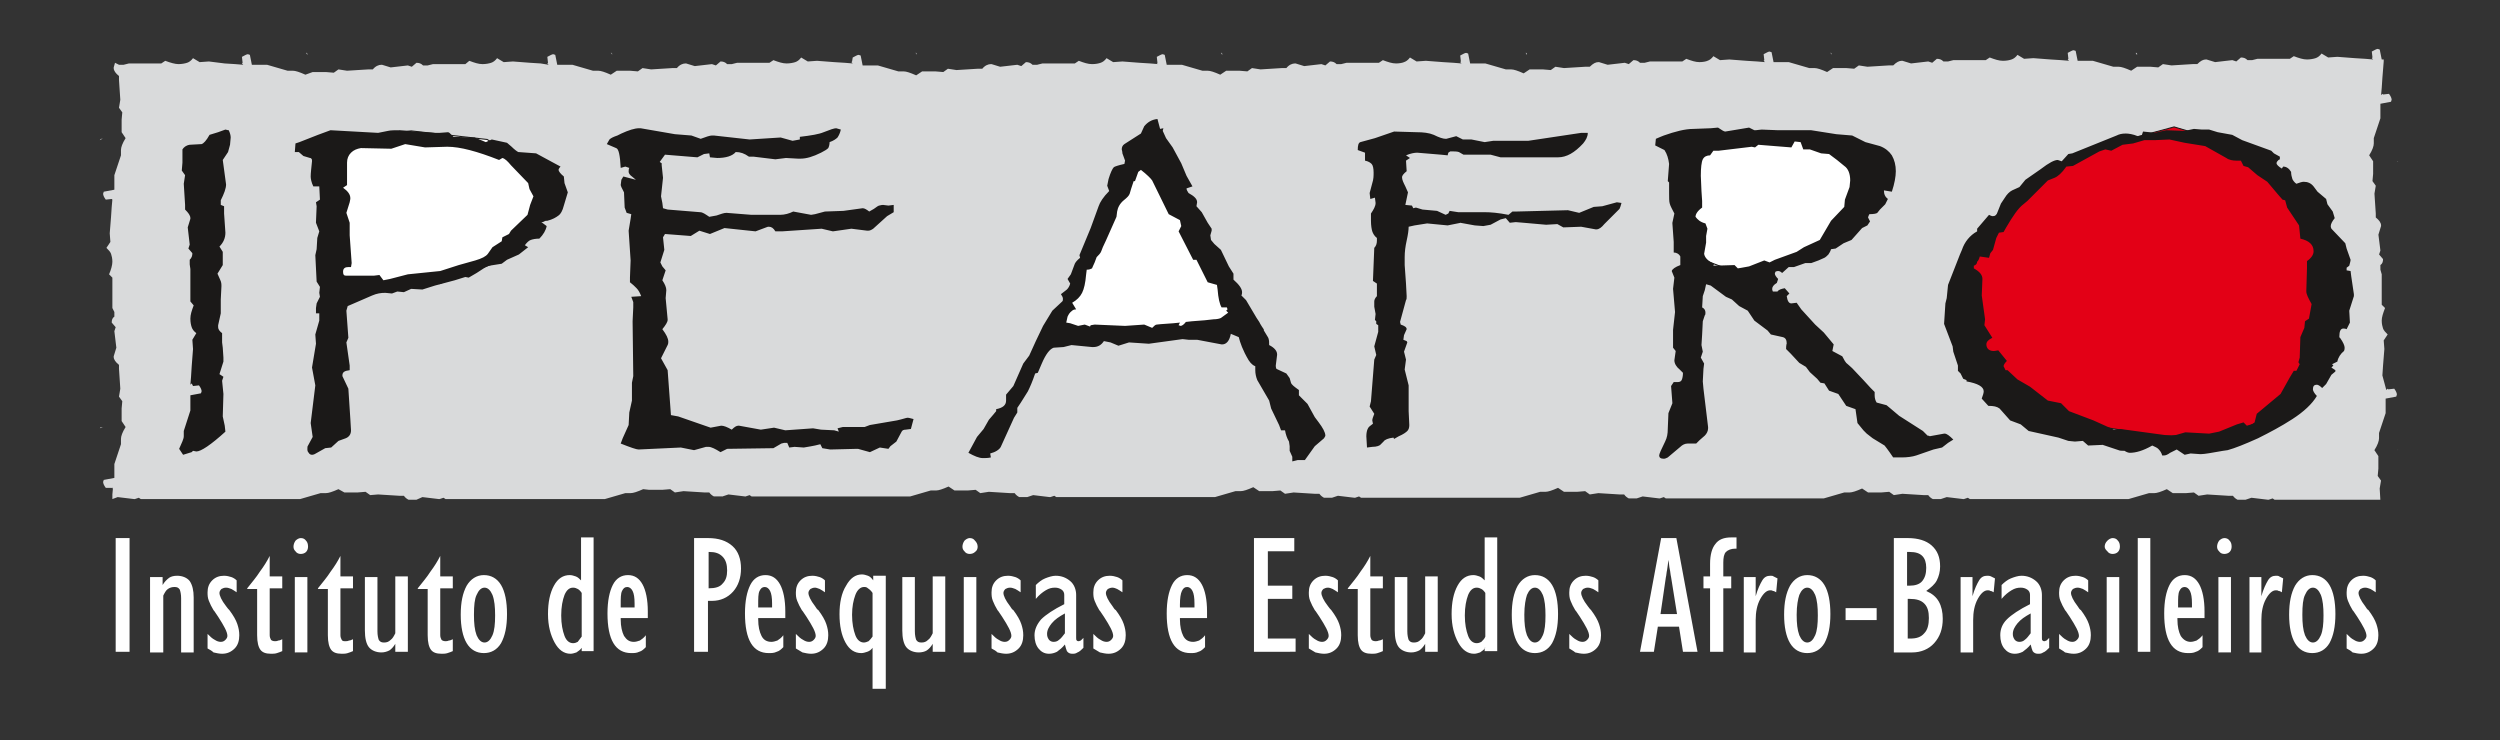
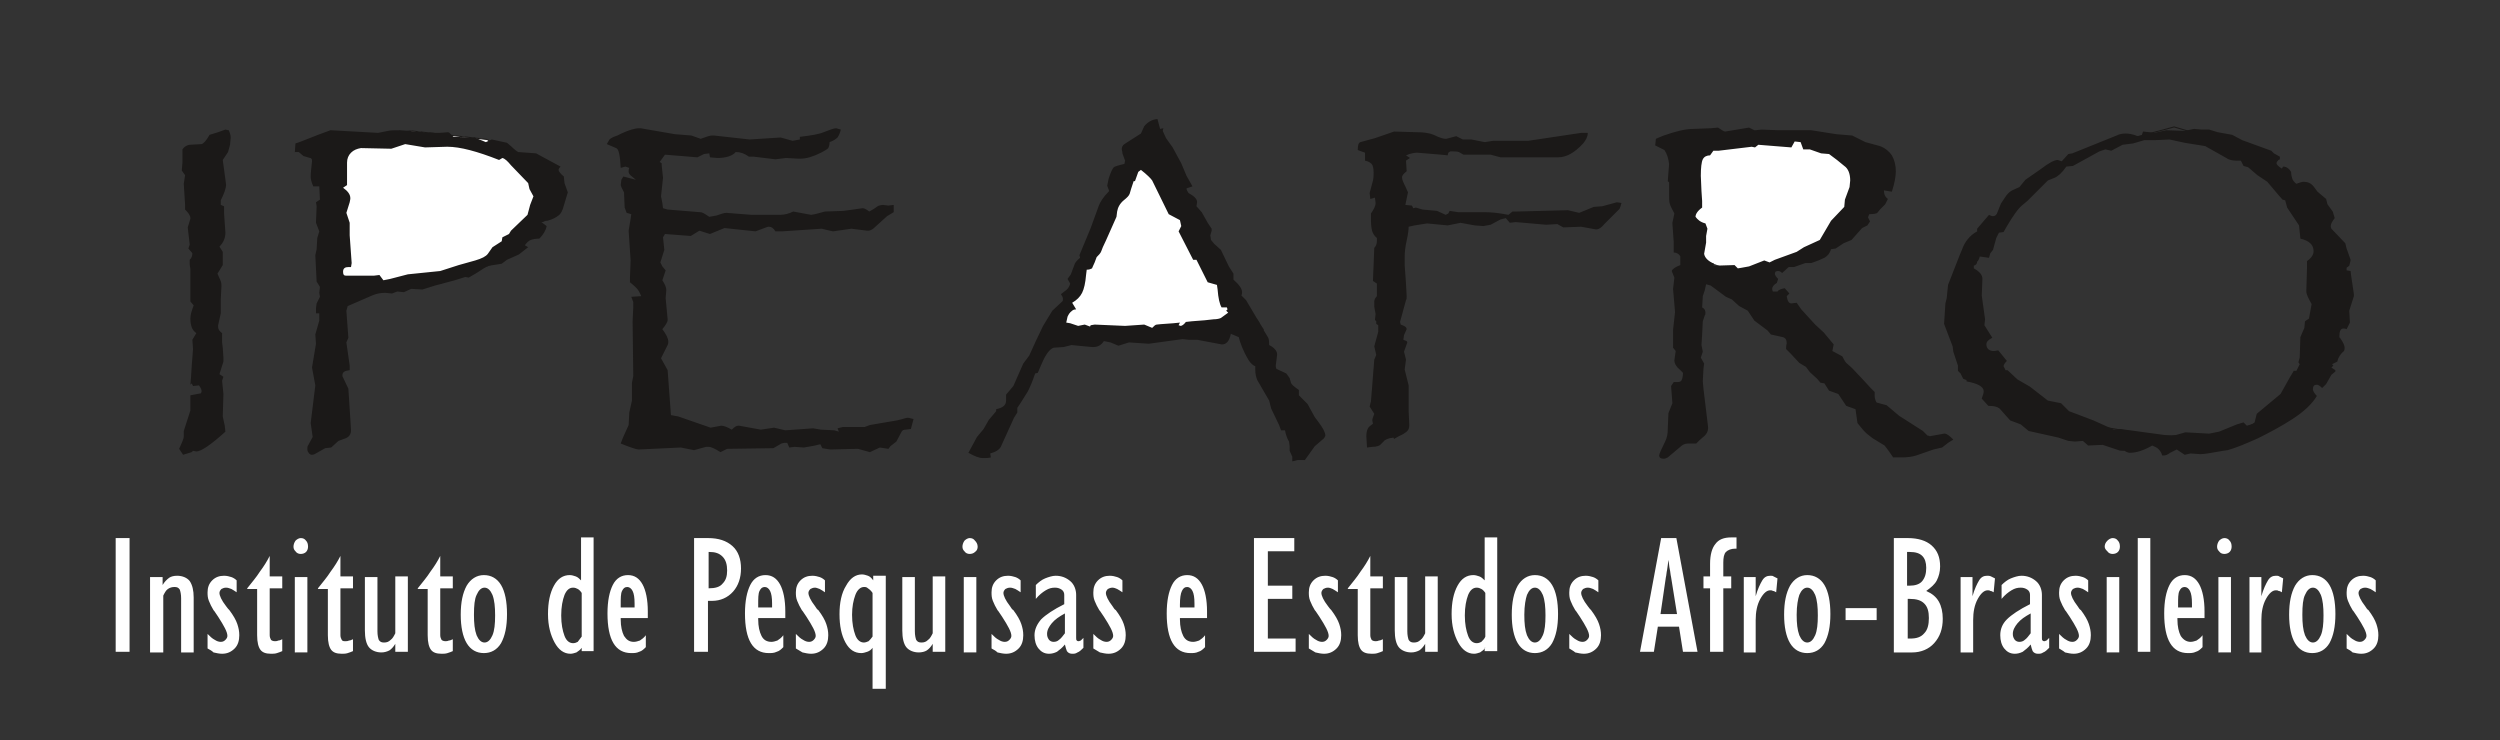
<svg xmlns="http://www.w3.org/2000/svg" id="Camada_1" x="0px" y="0px" viewBox="0 0 378.2 112" style="enable-background:new 0 0 378.2 112;" xml:space="preserve">
  <rect x="0" y="0" width="378.2" height="112" fill="#333333" stroke="none" />
  <style type="text/css">
	.st0{fill-rule:evenodd;clip-rule:evenodd;fill:#D9DADB;}
	.st1{fill-rule:evenodd;clip-rule:evenodd;fill:#FFFFFF;}
	.st2{fill:none;stroke:#1B1918;stroke-width:0.162;}
	.st3{fill-rule:evenodd;clip-rule:evenodd;fill:#E30016;}
	.st4{fill-rule:evenodd;clip-rule:evenodd;fill:#1B1918;}
</style>
  <g>
-     <path class="st0" d="M46.3,8h0.1c0,0.1,0.1,0.1,0.1,0.1l0,0.2C46.4,8.2,46.4,8.1,46.3,8L46.3,8z M47.3,10.9h2l1.2,0.1l0.7-0.5   l1.3,0.2l3.2-0.2l0.7,0c0.4-0.5,0.9-0.7,1.3-0.7h0.1l1.3,0.4l2.6-0.3l0.6,0.2L63,9.5c0.4,0,0.7,0.1,1,0.4l0.7,0l0.8-0.2   c0.1,0,0.2,0,0.4,0l3.5,0h1L71,9.2c0.8,0.3,1.4,0.5,2,0.5c0.5,0,1-0.1,1.3-0.2c0.3-0.1,0.6-0.3,0.9-0.7l1,0.6l1.4-0.1l2.6,0.2   l1.6,0.1L83,9.8l-0.2-0.2l0.1-0.1l-0.1-0.9c0.4-0.2,0.7-0.4,0.9-0.4l0.3,0.1l0.3,1.5h2.3l3.1,0.9l0.8,0c0.4,0,1,0.2,1.9,0.6   l0.9-0.6h2l1.2,0.1l0.7-0.5l1.3,0.2l3.2-0.2l0.7,0c0.4-0.5,0.9-0.7,1.3-0.7h0.1l1.3,0.4l2.6-0.3l0.6,0.2l0.7-0.6   c0.4,0,0.7,0.1,1,0.4l0.7,0l0.8-0.2c0.1,0,0.2,0,0.4,0l3.5,0h1l0.6-0.4c0.8,0.3,1.4,0.5,2,0.5c0.5,0,1-0.1,1.3-0.2   c0.3-0.1,0.6-0.3,0.9-0.7l1,0.6l1.4-0.1l2.6,0.2l1.6,0.1l1.2,0.1l-0.2-0.2l0.1-0.1L129,8.7c0.4-0.2,0.7-0.4,0.9-0.4l0.3,0.1   l0.3,1.5h2.3l3.1,0.9l0.8,0c0.4,0,1,0.2,1.9,0.6l0.9-0.6h2l1.2,0.1l0.7-0.5l1.3,0.2l3.2-0.2l0.7,0c0.4-0.5,0.9-0.7,1.3-0.7h0.1   l1.3,0.4l2.6-0.3l0.6,0.2l0.7-0.6c0.4,0,0.7,0.1,1,0.4l0.7,0l0.8-0.2c0.1,0,0.2,0,0.4,0l3.5,0h1l0.6-0.4c0.8,0.3,1.4,0.5,2,0.5   c0.6,0,1-0.1,1.3-0.2c0.3-0.1,0.6-0.3,0.9-0.7l1,0.6l1.4-0.1l2.6,0.2l1.6,0.1l1.2,0.1L175,9.6l0.1-0.1l-0.1-0.9   c0.4-0.2,0.7-0.4,0.9-0.4l0.3,0.1l0.3,1.5h2.3l3.1,0.9l0.8,0c0.4,0,1,0.2,1.9,0.6l0.9-0.6h2l1.2,0.1l0.7-0.5l1.3,0.2l3.2-0.2l0.7,0   c0.4-0.5,0.9-0.7,1.3-0.7h0.1l1.3,0.4l2.6-0.3l0.6,0.2l0.7-0.6c0.4,0,0.7,0.1,1,0.4l0.7,0l0.8-0.2c0.1,0,0.2,0,0.4,0l3.5,0h1   l0.6-0.4c0.8,0.3,1.4,0.5,2,0.5c0.5,0,1-0.1,1.2-0.2c0.3-0.1,0.6-0.3,0.9-0.7l1,0.6l1.4-0.1l2.6,0.2l1.6,0.1l1.2,0.1l-0.2-0.2   l0.1-0.1l-0.1-0.9c0.4-0.2,0.7-0.4,0.9-0.4l0.3,0.1l0.3,1.5h2.3l3.1,0.9l0.8,0c0.4,0,1,0.2,1.9,0.6l0.9-0.6h2l1.2,0.1l0.7-0.5   l1.3,0.2l3.2-0.2l0.7,0c0.5-0.5,0.9-0.7,1.3-0.7h0.1l1.3,0.4l2.6-0.3l0.6,0.2l0.7-0.6c0.4,0,0.7,0.1,1,0.4l0.7,0l0.8-0.2   c0.1,0,0.2,0,0.4,0l3.5,0h1l0.6-0.4c0.8,0.3,1.4,0.5,2,0.5c0.5,0,1-0.1,1.2-0.2c0.3-0.1,0.6-0.3,0.9-0.7l1,0.6l1.4-0.1l2.6,0.2   l1.6,0.1l1.2,0.1l-0.2-0.2l0.1-0.1l-0.1-0.9c0.4-0.2,0.7-0.4,0.9-0.4l0.3,0.1l0.3,1.5h2.3l3.1,0.9l0.8,0c0.4,0,1,0.2,1.9,0.6   l0.9-0.6h2l1.2,0.1l0.7-0.5l1.3,0.2l3.2-0.2l0.7,0c0.5-0.5,0.9-0.7,1.3-0.7h0.1l1.3,0.4l2.6-0.3l0.6,0.2l0.7-0.6   c0.4,0,0.7,0.1,1,0.4l0.7,0l0.8-0.2c0.1,0,0.2,0,0.4,0l3.5,0h1l0.6-0.4c0.8,0.3,1.4,0.5,2,0.5s1-0.1,1.3-0.2   c0.3-0.1,0.6-0.3,0.9-0.7l1,0.6l1.4-0.1l2.6,0.2l1.6,0.1l1.2,0.1l-0.2-0.2l0.1-0.1l-0.1-0.9c0.4-0.2,0.7-0.4,0.9-0.4l0.3,0.1   l0.3,1.5h2.3l3.1,0.9l0.8,0c0.4,0,1,0.2,1.9,0.6l0.9-0.6h2l1.2,0.1l0.7-0.5l1.3,0.2l3.2-0.2l0.7,0c0.5-0.5,0.9-0.7,1.3-0.7h0.1   l1.3,0.4l2.6-0.3l0.6,0.2l0.7-0.6c0.4,0,0.7,0.1,1,0.4l0.7,0l0.8-0.2c0.1,0,0.2,0,0.4,0l3.5,0h1l0.6-0.4c0.8,0.3,1.4,0.5,2,0.5   c0.5,0,1-0.1,1.3-0.2c0.3-0.1,0.6-0.3,0.9-0.7l1,0.6l1.4-0.1l2.6,0.2l1.6,0.1l1.2,0.1l-0.2-0.2l0.1-0.1l-0.1-0.9   c0.4-0.2,0.7-0.4,0.9-0.4l0.3,0.1l0.3,1.5h0.3l0,0.3l-0.2,2.5l-0.1,1.5l-0.1,1.1l0.2-0.2l0.1,0.1l0.9-0.1c0.3,0.4,0.4,0.7,0.4,0.9   l-0.1,0.3l-1.6,0.3v2.2l-1,3l0,0.8c0,0.4-0.2,1-0.7,1.8l0.6,0.9v1.9l-0.1,1.1l0.5,0.7l-0.2,1.2l0.2,3l0,0.6   c0.5,0.4,0.8,0.8,0.8,1.2v0.1l-0.4,1.3l0.3,2.4l-0.2,0.6l0.6,0.7c0,0.4-0.1,0.7-0.4,0.9l0,0.7l0.2,0.7c0,0.1,0,0.2,0,0.4l0,3.3v0.9   l0.5,0.5c-0.3,0.8-0.5,1.4-0.5,1.9c0,0.5,0.1,0.9,0.2,1.2c0.1,0.3,0.4,0.6,0.7,0.9l-0.6,0.9l0.1,1.3l-0.2,2.5l-0.1,1.5L361,59   l0.2-0.2l0.1,0.1l0.9-0.1c0.3,0.4,0.4,0.7,0.4,0.9l-0.1,0.3l-1.6,0.3v2.2l-1,3l0,0.8c0,0.4-0.2,1-0.7,1.8l0.6,0.9v1.9l-0.1,1.1   l0.5,0.7l-0.2,1.2l0.1,1.7h-14l-0.6,0l0,0h-1.4l-0.3-0.2l-0.6,0.2h-0.1l-2.5-0.3l-0.9,0.3h-1.2c-0.2-0.1-0.5-0.3-0.7-0.6l-0.7,0   l-3.2-0.2l-1.3,0.2l-0.7-0.5l-1.2,0.1h-2l-0.9-0.6c-0.9,0.4-1.5,0.6-1.9,0.6l-0.8,0l-3.1,0.9h-2.3l0,0h-19.7l-0.6,0l0,0H298   l-0.3-0.2l-0.6,0.2h-0.1l-2.5-0.3l-0.9,0.3h-1.2c-0.2-0.1-0.5-0.3-0.7-0.6l-0.7,0l-3.2-0.2l-1.3,0.2l-0.7-0.5l-1.2,0.1h-2l-0.9-0.6   c-0.9,0.4-1.5,0.6-1.9,0.6l-0.8,0l-3.1,0.9h-2.3l0,0H254l-0.6,0l0,0h-1.4l-0.3-0.2l-0.6,0.2h-0.1l-2.5-0.3l-0.9,0.3h-1.2   c-0.2-0.1-0.5-0.3-0.7-0.6l-0.7,0l-3.2-0.2l-1.3,0.2l-0.7-0.5l-1.2,0.1h-2l-0.9-0.6c-0.9,0.4-1.5,0.6-1.9,0.6l-0.8,0l-3.1,0.9h-2.3   l0,0h-19.7l-0.6,0l0,0h-1.4l-0.3-0.2l-0.6,0.2h-0.1l-2.5-0.3l-0.9,0.3h-1.2c-0.2-0.1-0.5-0.3-0.7-0.6l-0.7,0l-3.2-0.2l-1.3,0.2   l-0.7-0.5l-1.2,0.1h-2l-0.9-0.6c-0.9,0.4-1.5,0.6-1.9,0.6l-0.8,0l-3.1,0.9h-2.3l0,0h-19.7l-0.6,0l0,0h-1.4l-0.3-0.2l-0.6,0.2h-0.1   l-2.5-0.3l-0.9,0.3h-1.2c-0.2-0.1-0.5-0.3-0.7-0.6l-0.7,0l-3.2-0.2l-1.3,0.2l-0.7-0.5l-1.2,0.1h-2l-0.9-0.6   c-0.9,0.4-1.5,0.6-1.9,0.6l-0.8,0l-3.1,0.9h-2.3l0,0h-19.7l-0.6,0l0,0h-1.4l-0.3-0.2l-0.6,0.2h-0.1l-2.5-0.3l-0.9,0.3H108   c-0.2-0.1-0.5-0.3-0.7-0.6l-0.7,0l-3.2-0.2l-1.3,0.2l-0.7-0.5l-1.2,0.1h-2L97.3,74c-0.9,0.4-1.5,0.6-1.9,0.6l-0.8,0l-3.1,0.9h-2.3   l0,0H69.4l-0.6,0l0,0h-1.4l-0.3-0.2l-0.6,0.2h-0.1l-2.5-0.3L63,75.6h-1.2c-0.2-0.1-0.5-0.3-0.7-0.6l-0.7,0l-3.2-0.2L56,74.9   l-0.7-0.5l-1.2,0.1h-2L51.2,74c-0.9,0.4-1.5,0.6-1.9,0.6l-0.8,0l-3.1,0.9H43l0,0H23.3l-0.6,0l0,0h-1.4l-0.3-0.2l-0.6,0.2h-0.1   l-2.5-0.3L17,75.5l0-0.7l0.1-1.1L17,73.9l-0.1-0.1L16,73.8c-0.3-0.4-0.4-0.7-0.4-0.9l0.1-0.3l1.6-0.3v-2.1l1-3l0-0.8   c0-0.4,0.2-1,0.7-1.8l-0.6-0.9v-1.9l0.1-1.1l-0.5-0.7l0.2-1.2l-0.2-3l0-0.6c-0.5-0.4-0.8-0.8-0.8-1.2v-0.1l0.4-1.3l-0.3-2.5   l0.2-0.6l-0.6-0.7c0-0.4,0.1-0.7,0.4-0.9l0-0.7L17,46.6c0-0.1,0-0.2,0-0.4l0-3.3V42l-0.5-0.5c0.3-0.7,0.5-1.4,0.5-1.9   c0-0.5-0.1-0.9-0.2-1.2c-0.1-0.3-0.4-0.6-0.7-0.9l0.6-0.9l-0.1-1.3l0.2-2.5l0.1-1.5l0.1-1.1L17,30.2l-0.1-0.1L16,30.2   c-0.3-0.4-0.4-0.7-0.4-0.9l0.1-0.3l1.6-0.3v-2.2l1-3l0-0.8c0-0.4,0.2-1,0.7-1.8l-0.6-0.9v-1.9l0.1-1.1l-0.5-0.7l0.2-1.2l-0.2-3   l0-0.6c-0.5-0.4-0.8-0.8-0.8-1.2v-0.1l0.2-0.7c0.2,0.1,0.4,0.2,0.6,0.3l0.7,0l0.8-0.2c0.1,0,0.2,0,0.4,0l3.5,0h1l0.6-0.4   c0.8,0.3,1.5,0.5,2,0.5c0.5,0,1-0.1,1.3-0.2c0.3-0.1,0.6-0.3,0.9-0.7l1,0.6l1.4-0.1L34,9.6l1.6,0.1l1.2,0.1l-0.2-0.2l0.1-0.1   l-0.1-0.9c0.4-0.2,0.7-0.4,0.9-0.4l0.3,0.1l0.3,1.5h2.3l3.1,0.9l0.8,0c0.4,0,1,0.2,1.9,0.6L47.3,10.9z M362.8,24.4L362.8,24.4   l-0.2,0.1C362.7,24.4,362.7,24.4,362.8,24.4L362.8,24.4z M362.8,68L362.8,68l-0.2,0.1C362.7,68.1,362.7,68,362.8,68L362.8,68z    M15.1,64.8L15.1,64.8c0.1-0.2,0.2-0.2,0.3-0.2l0.2,0C15.4,64.6,15.3,64.7,15.1,64.8L15.1,64.8z M15.1,21.2L15.1,21.2   c0.1-0.2,0.2-0.2,0.3-0.2l0.2,0C15.4,21,15.3,21.1,15.1,21.2L15.1,21.2z M92.4,8h0.1c0,0.1,0.1,0.1,0.1,0.1l0,0.2   C92.6,8.2,92.5,8.1,92.4,8L92.4,8z M138.5,8h0.1c0,0.1,0.1,0.1,0.1,0.1l0,0.2C138.7,8.2,138.6,8.1,138.5,8L138.5,8z M184.7,8h0.1   c0,0.1,0.1,0.1,0.1,0.1l0,0.2C184.8,8.2,184.8,8.1,184.7,8L184.7,8z M230.8,8h0.1c0,0.1,0.1,0.1,0.1,0.1l0,0.2   C230.9,8.2,230.9,8.1,230.8,8L230.8,8z M276.9,8h0.1c0,0.1,0.1,0.1,0.1,0.1l0,0.2C277.1,8.2,277,8.1,276.9,8L276.9,8z M323.1,8h0.1   c0,0.1,0.1,0.1,0.1,0.1l0,0.2C323.2,8.2,323.1,8.1,323.1,8L323.1,8z M323.1,8" />
    <path class="st1" d="M50.7,42.5l-0.4-21l11.9-1.7l11.5,1.3l9.4,6L81,33.5l-4.3,5.6l-10.2,3.8L50.7,42.5z M50.7,42.5" />
    <path class="st2" d="M50.7,42.5l-0.4-21l11.9-1.7l11.5,1.3l9.4,6L81,33.5l-4.3,5.6l-10.2,3.8L50.7,42.5z M50.7,42.5" />
    <path class="st1" d="M159.1,50.2l13.2-27.8l17.1,26.9L159.1,50.2z M159.1,50.2" />
-     <path class="st2" d="M159.1,50.2l13.2-27.8l17.1,26.9L159.1,50.2z M159.1,50.2" />
    <path class="st1" d="M253.7,22.4l2.1,16.2l9,3.4l9.4-3.4l9.4-8.6l-2.1-8.1l-7.7-1.3H261C261,20.7,252.9,23.3,253.7,22.4L253.7,22.4   z M253.7,22.4" />
-     <path class="st2" d="M253.7,22.4l2.1,16.2l9,3.4l9.4-3.4l9.4-8.6l-2.1-8.1l-7.7-1.3H261C261,20.7,252.9,23.3,253.7,22.4L253.7,22.4   z M253.7,22.4" />
-     <path class="st3" d="M295.3,45.8l2.2-8.4l6.4-6.8l10.8-7.6l14.2-3.8l8,2.4l11,7.6l5.2,8.8l-1.8,9.2l-5,12.4l-3.2,3.6   c0,0-5.6,2.6-6.6,2.6c-1,0-10,0.2-10,0.2l-12-2l-12-5.4l-5.6-13C296.9,45.6,295.3,46.2,295.3,45.8L295.3,45.8z M295.3,45.8" />
    <path class="st2" d="M295.3,45.8l2.2-8.4l6.4-6.8l10.8-7.6l14.2-3.8l8,2.4l11,7.6l5.2,8.8l-1.8,9.2l-5,12.4l-3.2,3.6   c0,0-5.6,2.6-6.6,2.6c-1,0-10,0.2-10,0.2l-12-2l-12-5.4l-5.6-13C296.9,45.6,295.3,46.2,295.3,45.8L295.3,45.8z M295.3,45.8" />
    <path class="st4" d="M27.7,68.8l-0.6-0.9c0.4-0.9,0.7-1.5,0.7-1.9l0-0.8l1-3.1v-2.3l1.6-0.3l0.1-0.3c0-0.2-0.1-0.5-0.4-0.9   l-0.9,0.1L29,58l-0.2,0.2l0.1-1.2l0.1-1.6l0.2-2.6l-0.1-1.4l0.6-1c-0.4-0.3-0.6-0.6-0.7-0.9c-0.1-0.3-0.2-0.7-0.2-1.3   c0-0.6,0.2-1.2,0.5-2l-0.5-0.6v-1l0-3.5c0-0.2,0-0.4,0-0.4L28.7,40l0-0.7c0.3-0.3,0.4-0.6,0.4-1l-0.6-0.7l0.2-0.6l-0.3-2.6l0.4-1.3   v-0.1c0-0.4-0.3-0.8-0.8-1.3l0-0.7l-0.2-3.2l0.2-1.3l-0.5-0.7l0.1-1.2v-2c0.2-0.3,0.5-0.6,1.1-0.7l1.8-0.1c0.3-0.1,0.7-0.5,1.2-1.4   l1.3-0.4l1.1-0.4c0.1,0,0.3,0.1,0.5,0.1c0.2,0.4,0.3,0.8,0.3,1.1l-0.1,1.1L34.5,23l-0.8,1.2l0.5,3.7c0,0.6-0.3,1.4-0.8,2.4V31   l0.5,0.2l0,1.1l0.2,2.9c0,0.8-0.3,1.5-0.9,2.1l0.5,0.8l0,1.1v0.9l-0.8,1.3l0.4,0.9c0.2,0.4,0.2,0.7,0.2,1l-0.1,2v2.1L33,49.2   c0,0,0,0.1,0,0.3c0,0.3,0.2,0.6,0.6,0.9l0,1.4l0.1,0.8l0.1,1.5v0.6l-0.6,1.9l0.6,0.4l-0.2,0.6l0.2,2l-0.1,3.4l0.3,1.4l0.1,0.9   c-2.2,2-3.7,3-4.4,3l-0.5-0.1L29,68.4L27.7,68.8z M52.5,28l-0.6,0.4c0.7,0.5,1.1,1,1.1,1.6c0,0,0,0.2-0.1,0.6l-0.5,1.6l0.5,1.5v1.9   l0.3,4.2l-0.1,0.6h-0.4c-0.5,0-0.8,0.2-0.8,0.7c0,0.4,0.1,0.6,0.4,0.6l1.1,0l3.2,0l0.8-0.1l0.6,0.8l1-0.2l2.7-0.7l4.9-0.5l2.8-0.9   l2.5-0.7c1-0.3,1.6-0.6,1.9-1l0.7-1l1.4-0.9l0.1-0.6l1-0.5l0.3-0.5l2.5-2.4l0.4-1.5l0.5-1.3l-0.6-1.1l-0.2-0.9L77.3,25   c-0.5-0.6-0.9-1-1.3-1.1l-0.5,0.3c-3.3-1.3-5.9-2-7.8-2h-0.1l-3.3,0.1l-3-0.5l-2.1,0.7l-4.6-0.1c-0.6,0.1-1.1,0.3-1.5,0.7   c-0.4,0.4-0.6,0.9-0.6,1.5v2.7L52.5,28z M45.2,23L44.6,23l0.1-1.3l0.6-0.2l2.8-1.1l1.9-0.7l7.2,0.4l1.5-0.3   c0.4-0.1,1.1-0.1,1.8-0.1l1.4,0.1l2.4,0.2l1.6,0.1l0.6,0l1.3-0.1l0.2,0.1l0.6,0.6l3.2,0.1l1.7,0.7l0.9-0.4l2.3,0.5l0.7,0.6   c0.4,0.4,0.8,0.7,1,0.8l2.7,0.2l2.4,1.3l1.3,0.7c-0.2,0.2-0.3,0.4-0.3,0.5c0,0.2,0.3,0.6,0.8,1l0.1,1l0.5,1.4l-0.6,2   c-0.2,0.8-0.5,1.3-0.8,1.5c-0.4,0.3-0.9,0.6-1.7,0.8c0,0-0.1,0-0.2,0c-0.1,0-0.2,0.1-0.3,0.1c-0.1,0.1-0.2,0.1-0.2,0.1   c-0.1,0-0.1,0-0.2,0l0.8,0.6c-0.1,0.6-0.5,1.3-1.1,1.9c-0.6,0-1,0.1-1.3,0.2c-0.3,0.1-0.6,0.4-0.9,0.8l0.5,0.3l-1.4,1.1l-1.8,0.8   l-0.8,0.6L74,40.2c-0.4,0.1-1,0.5-1.9,1.1L70.9,42l-0.5-0.1l-1.6,0.5l-3,0.8l-1.9,0.6l-1.7-0.1l-1.1,0.5l-1-0.1l-0.8,0.3l-1-0.1   c-0.7,0-1.3,0.1-2,0.4l-3,1.3l-0.7,0.3l-0.2,0.7l0.3,4.1l-0.3,0.7l0.5,3.5V56c-0.8,0.1-1.1,0.3-1.1,0.8c0,0.1,0,0.1,0,0.1l0.9,1.9   l0.3,4.6l0.1,1.7c0,0.6-0.3,1-0.8,1.2l-1.1,0.4l-1.1,1l-0.9,0.1l-1.6,0.9c-0.2,0.1-0.4,0.1-0.4,0.1c-0.2,0-0.4-0.1-0.5-0.3   c-0.2-0.2-0.2-0.4-0.2-0.6c0-0.2,0-0.4,0.1-0.5l0.7-1.3L47,64l0.7-5.7l-0.5-2.7l0.6-3.6l-0.1-1.4l0.6-2.1l0-1.1h-0.5l0-0.8l0.1-0.7   l0.5-1l-0.1-0.6l0.1-0.9l-0.5-0.8l-0.2-4l0.2-0.9l0.1-1.7l0.3-1l-0.5-1.3v-0.1c0,0,0,0,0,0c0,0,0,0,0,0l0.1-2.4l-0.1-0.6l0.6-0.4   l-0.1-2h-0.9C47.1,27.6,47,27,47,26.7c0-0.5,0.1-1.3,0.2-2.3v-0.1c0-0.1,0-0.2-0.1-0.3c-0.1-0.1-0.1-0.1-0.2-0.1l-1-0.3L45.2,23z    M104.6,20.5L106,21c0.8-0.3,1.4-0.5,1.7-0.5c0.2,0,0.3,0,0.3,0l5.4,0.6l4.7-0.3l1.8,0.5l1.1-0.2v-0.4c1.7-0.2,2.9-0.4,3.6-0.7   c1-0.4,1.6-0.6,1.9-0.6l0.7,0.2c-0.1,0.5-0.3,0.9-0.5,1.2c-0.2,0.2-0.6,0.5-1.2,0.7c0,0.4-0.1,0.7-0.2,0.9   c-0.2,0.2-0.5,0.4-1.1,0.7c-1.2,0.6-2.2,0.9-3.1,0.9h-0.4l-1.8-0.1l-1.6,0.2l-3.3-0.4l-0.7,0c-0.7-0.5-1.3-0.7-2-0.7   c-0.5,0.6-1.5,0.9-2.8,0.9l-1.1-0.1l-0.1-0.6l-0.8,0.1l-1,0.5l-4.9-0.4l-0.8,1.1l0.3,0.2l0,0.3l0.2,1.9l-0.3,2.8l0.2,1l0.1,0.8   l0.7,0.2l4.9,0.4c0.4,0,0.8,0.3,1.4,0.7l1.1-0.2c0.6-0.2,1.1-0.4,1.5-0.4h0l3.8,0.3l2.2,0l2.1,0c0.7,0,1.4-0.2,2-0.5l2.7,0.5   l0.6-0.1l1.5-0.4l2.8-0.1l2.9-0.4c0.3,0,0.6,0.2,1,0.5l0.7-0.4c0.4-0.3,0.7-0.5,0.8-0.5c0.1,0,0.3-0.1,0.6-0.1l0.8,0.1l0.8-0.1v1.1   l-1,0.6l-2.1,1.9c-0.3,0.2-0.5,0.3-0.8,0.3h-0.1l-2.4-0.3L126,35l-1.7-0.4l-6,0.4l-1,0c-0.3-0.5-0.6-0.7-1-0.7   c-0.1,0-0.2,0-0.4,0.1l-1.6,0.6l-4.7-0.5l-2.2,0.9l-1.6-0.5l-1.3,0.8l-3.9-0.3l-0.3,0.5l0.2,1.9l-0.6,1.9l0.3,0.6l0.5,0.6l-0.5,1.5   c0.4,0.6,0.6,1.1,0.6,1.5l-0.1,1.2l0.3,3.2v0.1c0,0.3-0.3,0.8-0.8,1.4c0.6,0.8,0.9,1.4,0.9,1.9c0,0.1,0,0.3-0.1,0.5l-1,2l1,1.8   l0.5,6.8l1.1,0.2l4.9,1.7l1.6-0.3c0.4,0,0.9,0.2,1.6,0.6c0.4-0.4,0.7-0.6,1-0.6h0.1l3.3,0.6l2-0.3l1.7,0.4l4.2-0.3l1.2,0.2l2,0.1   l0.7,0.2l-0.2-0.5l0.8-0.2l3.3,0l0.8-0.3l4.1-0.7c0.9-0.2,1.4-0.4,1.6-0.4c0.2,0,0.5,0.1,0.9,0.2l-0.4,1.5L137,65   c-0.3,0-0.5,0.1-0.6,0.3l-0.8,1.5l-0.9,0.7l-0.3,0.4l-1.3-0.2l-1.5,0.7h0l-1.8-0.5l-0.2,0l-4,0.1l-1.2-0.2l-0.3-0.6   c-1.1,0.3-2,0.4-2.5,0.5l-1.4-0.1l-0.8,0.1l-0.3-0.7l-0.5,0l-0.4,0.1l-1.2,0.7l-7,0.1l-1,0.5c-0.8-0.5-1.4-0.8-1.8-0.8l-0.4,0   l-1.8,0.5l-2-0.4L96.6,68c-0.3,0-1.2-0.3-2.7-0.9l0.3-0.8l0.9-2l0.1-1.9l0.4-1.8v-2.7l0.2-1l-0.1-8.3l0.1-2.1l0-0.8l-0.3-0.8   l1.5-0.1c-0.2-0.5-0.4-0.9-0.7-1.2c-0.3-0.3-0.6-0.6-1-0.9L95.3,42l0.1-2.6l-0.3-4.5l0.3-1.8l0.1-0.7l-0.7-0.2l-0.3-0.8l-0.1-2.3   l-0.4-0.8L93.9,28l0.1-0.8l0.3-0.5l1.9,0.5l-0.6-0.5c-0.3-0.2-0.5-0.5-0.5-0.7c0-0.2,0-0.4,0.1-0.6l-0.6-0.2l-0.7,0.2   c-0.1-1.9-0.3-2.9-0.7-3l-1.4-0.6l0.4-0.7c0.2-0.2,0.6-0.4,1.2-0.6l0.6-0.3c1.1-0.5,2-0.8,2.7-0.8h0.1c0,0,0.1,0,0.1,0l5.2,0.9   L104.6,20.5z M161.5,47.9l-0.2,0.9l0.6,0.1l1.2,0.4l1-0.2l0.8,0.3l0.1-0.2l0.6-0.1l4.6,0.2l2.9-0.2l1.2,0.5   c0.3-0.3,0.5-0.5,0.7-0.5c0,0,0.8-0.1,2.5-0.2l1-0.1l-0.2,0.4l0.3,0.1c0.2,0,0.5-0.2,0.8-0.6l0.9-0.1c1.5-0.1,2.6-0.2,3.3-0.3   c0.5,0,0.9-0.1,1.1-0.2c0.3-0.2,0.7-0.5,1.1-0.8l-0.3-0.3l0.2-0.2l-0.1-0.3h-0.8c-0.3-0.5-0.5-1.4-0.6-2.7l-0.1-0.7l-1.4-0.4   l-1.7-3.4h-0.5l-2.2-4.3l0.4-0.8l-0.2-0.9l-1.7-0.9l-2.5-5.1c-0.2-0.3-0.8-0.9-1.7-1.6l-0.4,0.3l-0.5,1.4l-0.2,0   c-0.3,0.9-0.5,1.5-0.6,1.9c-0.1,0.3-0.4,0.6-0.9,1c-0.6,0.5-0.9,1.1-1,1.7l-0.1,0.8l-1.6,3.6c-0.4,0.8-0.6,1.3-0.7,1.6   c-0.1,0.3-0.4,0.6-0.7,0.9l-0.3,0.8c-0.2,0.4-0.3,0.7-0.4,0.9c-0.2,0.1-0.4,0.2-0.8,0.2l-0.1,0.8c-0.1,1.2-0.3,2.1-0.6,2.7   c-0.3,0.6-0.8,1.1-1.5,1.5l0.6,1c-0.3,0-0.5,0.1-0.6,0.2C161.8,47.3,161.7,47.5,161.5,47.9L161.5,47.9z M146.5,68.5l1.3-2.4l1-1.2   l0.8-1.4l0.6-0.7l0.5-0.6v-0.3c1-0.2,1.5-0.6,1.5-1.3v-0.9l1.1-1.3l1.5-3.4l0.9-1.2l1-2.2l1.1-2.3l1.4-2.3l1.5-1.4   c0.1-0.1,0.1-0.2,0.1-0.4c0-0.2-0.1-0.4-0.3-0.7c0.5-0.4,0.8-0.6,0.9-0.7c0.2-0.2,0.4-0.5,0.5-0.9l-0.4-0.7l0.5-0.7l0.6-1.6   c0.1-0.2,0.3-0.5,0.8-0.9l-0.1-0.4l1.7-4.1l1.2-3.3c0.2-0.6,0.7-1.4,1.6-2.3l-0.3-0.8l0.2-1c0.3-1,0.6-1.6,0.8-1.8   c0.1-0.1,0.7-0.3,1.6-0.5l0.1-0.5l-0.4-1.1c0-0.3-0.1-0.5-0.1-0.6c0-0.3,0.1-0.6,0.4-0.8l2.5-1.6l0.5-1.1c0.5-0.6,1.1-1,2-1.1   l0.4,1.5l0.5-0.1l-0.1,0.4l0.5,1.1l1,1.4l1.3,2.4l0.8,1.9l0.9,1.6l-0.9,0.3c0,0.2,0.1,0.4,0.3,0.7c0.9,0.5,1.3,0.9,1.3,1.4   l-0.1,0.6l0.8,0.9l0.9,1.6l0.6,0.9l0,0.3l-0.2,0.7l0.1,0.7l0.5,0.6l1,0.9l1.2,2.5l0.7,1.1l0,0.9c0.9,0.8,1.3,1.4,1.3,1.9   c0,0.1,0,0.3-0.1,0.5l0.7,0.7l1.6,2.7c0.1,0.1,0.1,0.2,0.2,0.3c0.1,0.1,0.1,0.2,0.2,0.3c0.1,0.2,0.2,0.4,0.4,0.7   c0.1,0.1,0.1,0.2,0.2,0.3c0.1,0.1,0.1,0.2,0.1,0.3c0.4,0.7,0.7,1.1,0.7,1.2c0.1,0.3,0.1,0.6,0.1,1c0.8,0.4,1.2,0.9,1.2,1.4v0.1   l-0.2,1.6c0,0.1,0,0.3,0.1,0.5l1.5,0.7l0.5,0.7l0.2,0.7c0.1,0.3,0.5,0.6,1.2,1.1v0.8l1.3,1.3l1.1,2l0.6,0.8c0.6,0.8,1,1.5,1,2   c0,0.1-0.1,0.2-0.2,0.4l-1.4,1.2l-1.5,2.1h-1.1l-0.8,0.2l0-0.7l-0.4-0.9l0-0.7l-0.1-0.7c-0.3-0.5-0.5-1.1-0.6-1.7h-0.6l-0.3-0.8   l-1.2-2.5l-0.3-1.2l-1.8-3.1c-0.2-0.5-0.3-1-0.3-1.5v-0.6c-0.3-0.1-0.5-0.3-0.7-0.5c-0.1-0.1-0.2-0.3-0.3-0.4   c-0.9-1.5-1.3-2.7-1.5-3.5l-1.2-0.5c-0.2,1.1-0.7,1.6-1.3,1.6h-0.1l-3.7-0.7l-1.3,0l-0.9-0.1l-5.1,0.7l-3-0.2l-1.6,0.5l-1.2-0.5   l-1-0.2c-0.4,0.6-0.9,0.9-1.6,0.9h-0.2l-3.1-0.3l-1.2,0.3l-1.5,0.1c-0.6,0.2-1.2,1-1.8,2.4l-0.6,1.4l-0.4,0.1   c-0.4,1.2-0.8,2.1-1.1,2.7c-0.4,0.6-0.9,1.5-1.6,2.5l0,0.7l-0.5,0.8l-2,4.4c-0.2,0.4-0.8,0.8-1.6,1l0.1,0.6   c-0.4,0.1-0.9,0.1-1.2,0.1C148.1,69.3,147.4,69,146.5,68.5L146.5,68.5z M206.5,23.1l-1.1-0.4c0-0.7,0.1-1.1,0.4-1.2l2.2-0.6l2.9-1   l3.4,0.1c1,0,1.9,0.1,2.6,0.4c0.8,0.4,1.4,0.6,1.8,0.6h0.1l1.5-0.4l1,0.5h1.3l2,0.4l1.3-0.2l5.3,0l8-1.2l1,0c0,0.6-0.3,1.1-0.7,1.6   c-1.3,1.4-2.5,2.1-3.8,2.1h-0.4l-8.3,0l-1.5-0.4l-4.1,0l-0.7-0.4c-0.3-0.1-0.7-0.1-1.3-0.1l-0.3,0.2l-0.1,0.4l-1-0.1l-3.6-0.3   c-0.4,0-1,0.1-1.7,0.4l0.6,0.4l-0.6,0.4l0.1,1.6c-0.5,0.4-0.7,0.7-0.7,0.9c0,0.4,0.2,0.8,0.5,1.4l0.4,0.9l-0.4,1.9l1,0.1l0.2,0.4   l0.4-0.1l1,0.3l2.2,0.2l1.3,0.6l0.4-0.2l0.2-0.4l1.3,0.2l4,0c0.9,0,2.1,0.1,3.6,0.4l0.6-0.5l0.6,0l7.8-0.2l1.7,0.4l2.2-0.9l1.3-0.1   l2.2-0.6l0.7,0.1c-0.1,0.4-0.2,0.7-0.3,0.9c-0.1,0.1-0.5,0.5-1.1,1.1l-1.2,1.2c-0.4,0.5-0.8,0.8-1.2,0.8h-0.1l-2.2-0.4l-2.7,0.1   l-0.9-0.5l-1.7,0.1l-3.4-0.3l-1.2-0.1l-0.9,0.1l-0.6-0.7l-0.8,0.2l-1.5,0.8l-1.1,0.2l-1.3-0.1l-2.2-0.4H221l-2,0.4l-3.1-0.3   l-1.9,0.3l-0.9,0.2c0,0.5-0.1,1.2-0.3,2.1c-0.2,0.9-0.3,1.7-0.3,2.5l0,1.2l0.2,2.8l0.1,1.9c0,0.3,0,0.5-0.1,0.6l-0.9,3.3l0.1,0.4   c0.6,0.2,0.9,0.4,0.9,0.7l-0.4,0.9l-0.1,0.7l0.5,0.2l0.1,0.2l-0.5,1.4l0.3,1.2l-0.2,1.5l0.6,2.4l0,3.9l0.1,2.1   c0,0.4-0.1,0.7-0.3,0.9c-0.2,0.2-0.6,0.5-1.3,0.8l-0.7,0.4l-0.1-0.2c-0.8,0.1-1.3,0.3-1.5,0.6l-0.5,0.5c-0.1,0.1-0.5,0.3-1.2,0.3   l-0.8,0.1l-0.1-1.7c0-0.5,0.1-0.9,0.2-1.1c0.1-0.3,0.4-0.5,0.8-0.8l-0.1-0.5c0-0.2,0.1-0.5,0.3-1l-0.7-1.1l0.2-0.8l0.5-6.3l0.3-0.7   l-0.3-1.3l0.6-2.2v-0.3l0-0.7l-0.3-0.2v-0.4l-0.2-0.2l0.1-0.9l-0.2-1.1l0-0.8c0-0.2,0.1-0.5,0.4-0.8l0-1.9l-0.6-0.4l0.2-5   c0.3-0.3,0.4-0.7,0.4-1.1v-0.2c0,0,0-0.1,0-0.2c-0.4-0.3-0.6-0.7-0.7-1c-0.1-0.3-0.2-0.9-0.2-1.6l0-1.1c0.4-0.6,0.7-1.1,0.7-1.6   l-0.1-0.8l-0.7,0.2l-0.1-0.9l0.4-1.5c0.2-0.6,0.2-1.1,0.2-1.6c0-0.6-0.1-1.1-0.3-1.3c-0.2-0.2-0.5-0.4-1-0.5L206.5,23.1z M258,33.8   l0.3,0.8l-0.2,1.1v1l-0.3,1.7c0.1,0.6,0.6,1.1,1.5,1.5l-0.1,0.3l3.2-0.1l0.5,0.5l0.6-0.1l1.1-0.2l2.3-0.9l0.8,0.3l0.8-0.4l3.3-1.2   l1.1-0.7l2.4-1.1l1.7-2.9l2-2.1l0.1-1.1l0.7-1.9l0.1-1c0-1-0.3-1.8-0.9-2.2l-1.1-0.9l-1.2-0.9l-1.2-0.1l-1.7-0.6l-0.4,0l-0.6,0   l-0.4-1.1l-0.9-0.1l-0.5,0.9l-5-0.4l-0.5,0.4l-0.5-0.1l-5,0.6l-0.8,0l-0.5,0.7c-0.5,0-0.9,0.2-1.1,0.6c-0.2,0.4-0.3,1.3-0.3,2.5   l0.1,2.3l0.1,1.5l0,1c-0.7,0.5-1,1-1,1.4C256.8,33.2,257.2,33.6,258,33.8L258,33.8z M251.8,22.7l-1.4-0.7l0.1-1l0.7-0.3l0.5-0.2   c1.7-0.6,3.2-1,4.5-1l2.6-0.1l1.1-0.1c0.6,0.4,0.9,0.6,1.1,0.6h0l3.6-0.6l0.8,0.4c0,0,0.1,0,0.2,0l0.9-0.1l2.5,0.1h5l3.8,0.6   l2.4,0.2l2,1l2.2,0.6c0.8,0.3,1.4,0.8,1.8,1.4c0.4,0.7,0.6,1.5,0.6,2.4c0,0.8-0.2,1.9-0.6,3.1l-1.2-0.2c0,0.6,0.2,1,0.6,1.3   l-0.4,0.8l-0.8,0.8l-0.4,0.5c-0.1,0.1-0.5,0.2-1.2,0.2c-0.1,0.2-0.2,0.4-0.2,0.5l0.3,0.6l-0.4,0.6l-0.8,0.4l-1.6,1.8l-1.2,0.5   l-1.2,0.8l-0.7,0.1c-0.1,0.4-0.3,0.6-0.4,0.8c-0.2,0.2-0.4,0.4-0.6,0.5l-0.9,0.4l-1.1,0.4h-0.9l-1.7,0.6l-0.5,0l-0.3,0l-1,0.9   c-0.2-0.2-0.4-0.3-0.6-0.3c0,0-0.2,0-0.4,0.1c-0.1,0.2-0.1,0.3-0.1,0.3c0,0.2,0.2,0.5,0.5,0.8l-0.2,0.6c-0.5,0.3-0.7,0.6-0.7,0.9   c0,0.1,0,0.2,0.1,0.4h0.7c0.2-0.3,0.6-0.4,1.1-0.5l0.7,0.8l-0.4,0.4c0.1,0.7,0.3,1.1,0.7,1.1l0.8-0.1l0.7,1l2.1,2.3l1.3,1.2   l1.5,1.8l-0.2,1l1.5,0.8c0.3,0.6,0.5,0.9,0.6,1c0.2,0.2,0.5,0.4,0.9,0.8l1.7,1.8l1.1,1.2l0.6,0.6v0.5c0,0.4,0.1,0.8,0.3,1.1   l1.5,0.4l0.6,0.5l1.3,1.1l3.6,2.3l0.7,0.7c0.2,0,0.4,0.1,0.3,0.1h0l2.2-0.4h0.1c0.3,0,0.7,0.3,1.3,0.9l-0.8,0.5l-0.9,0.7l-1.3,0.3   l-2.6,0.9c-0.6,0.2-1.4,0.3-2.2,0.3l-1.3,0c-0.8-1.2-1.3-1.8-1.3-1.8l-1.8-1.1l-0.9-0.7l-0.5-0.5c-0.5-0.6-0.8-1-0.9-1.1l-0.3-2.1   l-1.4-0.5l-1.2-1.8l-1.4-0.5l-0.7-1.1l-0.6-0.1l-0.5-0.6l-1.1-1l-0.6-0.8l-1-0.6l-1.3-1.4l-0.7-0.7c0-0.6,0.1-0.9,0.1-0.8   c0-0.6-0.2-0.9-0.6-1l-1.8-0.4l-0.5-0.6l-2-1.5l-1-1.5l-1.3-0.7l-1.1-1l-0.9-0.4l-2.3-1.7l-0.7-0.2l-0.2,0.9l-0.3,0.9l-0.1,1.7   c0.4,0.2,0.5,0.5,0.5,0.8c0,0.2,0,0.3-0.1,0.4l-0.3,0.9l-0.1,2l-0.1,1.6l0.2,1l-0.3,0.9l0.5,0.9l-0.1,0.8l-0.1,1.9l0.1,1.1l0.7,5.8   v0.2c0,0.4-0.2,0.8-0.5,1.1l-0.8,0.7l-0.5,0.5h-1.3c-0.4,0-0.8,0.2-1.1,0.5l-1.9,1.6c-0.2,0.1-0.4,0.2-0.6,0.2   c-0.5,0-0.7-0.2-0.7-0.5c0-0.2,0.3-0.9,0.9-2.1c0.3-0.6,0.4-1.2,0.4-1.9l0.1-2.4L253,61l-0.2-2.6l0.4-0.6l0.6,0   c0.3,0,0.5-0.1,0.6-0.3c0.1-0.2,0.2-0.6,0.2-1.1l-0.5-0.5c-0.5-0.4-0.8-0.9-0.8-1.4l0.2-1.4l-0.4-0.5v-1.1l0-1.6l0.3-2.7v0   l-0.3-3.5l0.2-1.7l-0.4-1c0.1-0.3,0.5-0.6,1.3-0.9v-1.3c-0.2-0.4-0.6-0.6-1-0.6l0-1.6l-0.2-2.8v-0.1l0.3-1.4   c-0.3-0.6-0.6-1.1-0.7-1.5c-0.1-0.3-0.1-0.9-0.1-1.7V29l0-1.4l-0.2-0.2l0.2-2.6C252.4,24,252.2,23.3,251.8,22.7L251.8,22.7z    M298.6,40.2l0,0.4c0.9,0.5,1.3,1,1.3,1.6l-0.1,2.5l0.5,3.6l-0.1,0.9l1.2,1.9c-0.6,0.3-0.9,0.6-0.9,1c0,0.6,0.4,1,1.1,1   c0,0,0.2,0,0.7-0.1l1.3,1.6c-0.3,0.3-0.5,0.6-0.5,0.8l0.3,0.6h0.3l1.5,1.4l1.9,1.1l2.7,2.1l2,0.4l1.2,1.2l3.7,1.4l3.1,1.4l1-0.1   l6.6,0.9l1.1,0.1l0.7-0.1l1.4-0.4l3.6,0.2l1.5-0.3l2.7-1.1l1-0.3l0.5,0.5c0.8-0.2,1.2-0.4,1.2-0.6l0.3-1.2l3.6-3l1.4-2.5l0.6-1h0.4   l0.5-1l-0.2-0.3l0.2-0.7L348,51l0.6-1.4l0.1-1l0.6-0.4l0.4-2.2c-0.5-0.9-0.8-1.5-0.8-1.9v-0.1l0.1-3.4l0-1.1c0.7-0.5,1-1,1-1.5   c0-1-0.7-1.6-2-1.9l-0.2-2l-1.8-2.7l-0.3-1.1l-0.4-0.1l-0.7-0.8l-1.6-1.9l-1.5-1l-1.4-1.2l-0.7-0.2l-0.4-0.8l-0.7,0   c-0.5,0-1.1-0.1-1.5-0.4l-3.2-1.8l-3.1-0.5l-2.3-0.5l-2.2,0.1l-1.6,0l-1.7,0.5l-1.6,0.2l-1.7,0.9l-0.9-0.2h0l-0.9,0.3l-4,2.2   l-1,0.1c-0.7,1-1.3,1.5-1.8,1.7l-1,0.4l-3.1,3.1l-0.6,0.5c-0.8,0.6-1.6,1.8-2.6,3.5l-0.4,0.7l-0.7,0.1l-0.4,0.8l-0.5,1.8l-0.4,0.5   l-0.2,0.7l-1.4-0.2c-0.1,0.4-0.2,0.6-0.4,0.8C299.1,39.9,298.9,40.1,298.6,40.2L298.6,40.2z M294.1,49l0.2-3.1l0.2-0.8l0.2-2   l1.8-4.6l0.3-0.7c0.4-1.2,1.2-2.2,2.3-2.8v-0.4l1.8-2.1c0.2,0.1,0.4,0.2,0.5,0.2c0.4,0,0.6-0.1,0.7-0.4l0.6-1.5l0.6-0.9   c0.3-0.5,0.7-0.9,1.1-1.1l1.1-0.5l0.9-1.1l2.3-1.6c1.3-1,2.1-1.4,2.6-1.4l0.6,0.2l1-1.1l0.6-0.1l6.7-2.7c0.4-0.2,0.8-0.3,1.4-0.3   c0.4,0,1.1,0.1,1.8,0.4l0.6-0.1l0.2-0.6l1,0.1l0.6,0.1h0.1l1.8-0.4l2.8,0.1l1.4-0.3l1.2,0.1l1.1,0l1.3,0.4l2.2,0.4l1.5,0.8l4.4,1.6   l0.4,0.4l0.9,0.5v0.4l-0.2,0.1c-0.2,0.2-0.3,0.3-0.3,0.5c0,0.2,0.3,0.5,0.8,0.8l0.2-0.3c0.5,0,0.9,0.3,1.2,0.8   c0,0.4,0.1,0.8,0.2,1.1c0.1,0.2,0.3,0.5,0.6,0.7c0.5-0.2,0.9-0.3,1.1-0.3c0.6,0,1.1,0.2,1.5,0.7l0.6,0.8l1.3,1.1l0.2,0.8l0.8,1.1   l0.3,1c-0.4,0.5-0.6,0.9-0.6,1.2c0,0.1,0,0.2,0.1,0.4l2.1,2.2l0.2,0.8l0.6,1.7c0,0.2-0.1,0.5-0.2,0.9l-0.4,0.3v0.4l0.6,0.1l0.1,0.8   l0.4,2.7c0,0.2,0,0.3,0,0.3l-0.7,2.2l0.1,1.8l-0.5,1c-0.2-0.1-0.4-0.1-0.5-0.1c-0.4,0-0.6,0.4-0.6,1.2c0,0.1,0,0.2,0.1,0.2   c0.5,0.7,0.7,1.2,0.7,1.5c0,0.1,0,0.3-0.1,0.5c-0.5,0.4-0.9,1-1,1.6l-0.8,0.4l0.2,0.2l-0.3,0.3l0.6,0.4l0,0.2l-0.6,0.5l-0.8,1.4   l-0.6,0.6c-0.3-0.3-0.6-0.5-0.8-0.5c-0.4,0-0.6,0.2-0.6,0.7c0,0.2,0.2,0.6,0.6,1c-0.7,1.2-2,2.4-3.7,3.5c-1.7,1.1-3.4,2-5.2,2.9   c-2,0.9-3.5,1.5-4.6,1.8l-0.7,0.1c-1.7,0.3-2.8,0.5-3.3,0.5h-0.2l-1.4-0.1l-0.9,0.2l-1.2-0.8l-1,0.5c-0.4,0.3-0.7,0.4-0.9,0.4h-0.3   c-0.1-0.4-0.3-0.7-0.6-1c-0.2-0.2-0.5-0.3-0.9-0.5c-1.4,0.8-2.5,1.1-3.4,1.1c-0.2,0-0.5-0.1-0.8-0.3c-0.4,0-0.7,0-0.9-0.1l-2.4-0.8   l-2.2,0.1l-0.8-0.7l-1.2,0.1l-1-0.1l-1.5-0.5l-4.5-1l-1.2-1l-1.6-0.6l-1.6-1.8c-0.4-0.3-0.9-0.4-1.7-0.4l-1-1.1   c0.2-0.5,0.3-0.9,0.3-1.1c0-0.7-0.9-1.2-2.6-1.5v-0.2l-0.5-0.2l-0.4-0.8l-0.4-0.4l0-0.8l-0.7-2.1l-0.1-0.8L294.1,49z M294.1,49" />
    <path class="st1" d="M17.5,98.6V81.4h2.1v17.2H17.5z M22.7,98.6V87.3h1.9v1.2c0.3-0.5,0.6-0.8,1-1.1c0.3-0.2,0.7-0.3,1.2-0.3   c0.8,0,1.5,0.3,1.9,0.8c0.4,0.6,0.6,1.4,0.6,2.5v8.3h-1.9v-8.2c0-0.6-0.1-1-0.2-1.3c-0.2-0.3-0.4-0.4-0.8-0.4c-0.4,0-0.7,0.1-1,0.3   c-0.3,0.2-0.5,0.6-0.7,1v8.6H22.7z M31.4,98.1v-2.2c0.4,0.4,0.7,0.7,1.1,0.9c0.3,0.2,0.6,0.3,0.9,0.3c0.3,0,0.5-0.1,0.7-0.3   c0.2-0.2,0.3-0.4,0.3-0.6c0-0.6-0.5-1.5-1.4-2.9c-0.3-0.4-0.5-0.8-0.7-1c-0.3-0.5-0.5-0.9-0.7-1.4c-0.2-0.5-0.2-0.9-0.2-1.3   c0-0.7,0.2-1.3,0.7-1.8c0.5-0.5,1.1-0.7,1.8-0.7c0.4,0,0.8,0.1,1.1,0.2c0.3,0.1,0.6,0.3,0.8,0.5v1.8c-0.3-0.2-0.6-0.4-0.8-0.5   c-0.3-0.1-0.5-0.2-0.8-0.2c-0.3,0-0.5,0.1-0.7,0.2c-0.2,0.2-0.3,0.4-0.3,0.6c0,0.4,0.3,1.1,1,2c0.2,0.3,0.4,0.5,0.5,0.6   c0.6,0.8,1,1.5,1.2,2.1c0.2,0.6,0.3,1.1,0.3,1.7c0,0.8-0.2,1.5-0.7,2c-0.5,0.5-1.1,0.8-1.9,0.8c-0.4,0-0.9-0.1-1.3-0.2   C32.1,98.5,31.8,98.3,31.4,98.1L31.4,98.1z M37.4,89c0.7-0.9,1.4-1.7,1.9-2.5c0.6-0.8,1.1-1.6,1.5-2.4v3.1h1.9V89h-1.9v7.1   c0,0.3,0.1,0.5,0.2,0.7c0.1,0.1,0.3,0.2,0.6,0.2c0.1,0,0.3,0,0.5-0.1c0.2,0,0.4-0.1,0.6-0.2v1.8c-0.2,0.1-0.5,0.2-0.8,0.3   c-0.3,0.1-0.6,0.1-0.9,0.1c-0.8,0-1.3-0.2-1.6-0.6c-0.3-0.4-0.5-1.1-0.5-2.2v-7H37.4z M44.4,82.7c0-0.3,0.1-0.6,0.3-0.9   c0.2-0.2,0.5-0.4,0.8-0.4c0.3,0,0.6,0.1,0.8,0.4c0.2,0.2,0.3,0.5,0.3,0.9c0,0.3-0.1,0.6-0.3,0.8c-0.2,0.2-0.5,0.3-0.8,0.3   c-0.3,0-0.6-0.1-0.8-0.4C44.5,83.2,44.4,83,44.4,82.7L44.4,82.7z M44.6,98.6V87.3h1.9v11.4H44.6z M48.1,89c0.7-0.9,1.4-1.7,1.9-2.5   c0.6-0.8,1.1-1.6,1.5-2.4v3.1h1.9V89h-1.9v7.1c0,0.3,0.1,0.5,0.2,0.7C51.8,97,52,97,52.3,97c0.1,0,0.3,0,0.5-0.1   c0.2,0,0.4-0.1,0.6-0.2v1.8c-0.2,0.1-0.5,0.2-0.8,0.3c-0.3,0.1-0.6,0.1-0.9,0.1c-0.8,0-1.3-0.2-1.6-0.6c-0.3-0.4-0.5-1.1-0.5-2.2   v-7H48.1z M55.2,87.3h1.9v8.2c0,0.6,0.1,1,0.2,1.3c0.2,0.3,0.4,0.4,0.8,0.4c0.4,0,0.7-0.1,1-0.4c0.3-0.2,0.5-0.6,0.7-1v-8.6h1.9   v11.4h-1.9v-1.2c-0.3,0.5-0.6,0.8-0.9,1c-0.4,0.2-0.8,0.3-1.2,0.3c-0.8,0-1.5-0.3-1.9-0.8c-0.4-0.5-0.6-1.4-0.6-2.5V87.3z M63.2,89   c0.7-0.9,1.4-1.7,1.9-2.5c0.6-0.8,1.1-1.6,1.5-2.4v3.1h1.9V89h-1.9v7.1c0,0.3,0.1,0.5,0.2,0.7c0.1,0.1,0.3,0.2,0.6,0.2   c0.1,0,0.3,0,0.5-0.1c0.2,0,0.4-0.1,0.6-0.2v1.8c-0.2,0.1-0.5,0.2-0.8,0.3c-0.3,0.1-0.6,0.1-0.9,0.1c-0.8,0-1.3-0.2-1.6-0.6   c-0.3-0.4-0.5-1.1-0.5-2.2v-7H63.2z M71.7,93c0,1.3,0.1,2.3,0.4,3.1c0.3,0.7,0.7,1.1,1.2,1.1c0.5,0,0.9-0.4,1.2-1.1   c0.3-0.7,0.4-1.7,0.4-3c0-1.3-0.1-2.3-0.4-3.1c-0.3-0.7-0.7-1.1-1.2-1.1c-0.5,0-0.9,0.4-1.2,1.1C71.8,90.6,71.7,91.6,71.7,93   L71.7,93z M69.7,93c0-1.9,0.3-3.3,0.9-4.4c0.6-1,1.5-1.6,2.6-1.6c1.1,0,2,0.5,2.6,1.5c0.6,1,0.9,2.5,0.9,4.4c0,1.9-0.3,3.3-0.9,4.4   c-0.6,1-1.5,1.5-2.6,1.5c-1.1,0-2-0.5-2.6-1.5C70,96.3,69.7,94.8,69.7,93L69.7,93z M88,96.3v-6.6c-0.2-0.3-0.4-0.5-0.6-0.6   c-0.2-0.1-0.4-0.2-0.7-0.2c-0.6,0-1,0.4-1.3,1.1c-0.3,0.8-0.5,1.8-0.5,3.1c0,1.3,0.2,2.3,0.5,3.1c0.3,0.8,0.8,1.1,1.3,1.1   c0.3,0,0.5-0.1,0.7-0.2C87.6,96.8,87.8,96.6,88,96.3L88,96.3z M88,98c-0.2,0.3-0.5,0.5-0.8,0.7c-0.3,0.1-0.6,0.2-0.9,0.2   c-1,0-1.8-0.6-2.4-1.7c-0.6-1.1-1-2.5-1-4.3c0-1.8,0.3-3.2,0.9-4.3c0.6-1.1,1.4-1.6,2.4-1.6c0.3,0,0.6,0.1,0.9,0.2   c0.3,0.1,0.6,0.4,0.8,0.6v-6.5h1.9v17.2H88V98z M93.9,91.9H96v-0.6c0-0.9-0.1-1.5-0.3-1.9c-0.2-0.4-0.5-0.6-0.8-0.6   c-0.4,0-0.6,0.2-0.8,0.6c-0.2,0.4-0.2,1.1-0.2,2.1V91.9z M97.7,97.9c-0.3,0.3-0.6,0.6-1,0.7c-0.4,0.2-0.8,0.2-1.2,0.2   c-1.2,0-2.1-0.5-2.7-1.5c-0.6-1-0.9-2.5-0.9-4.5c0-1.9,0.3-3.3,0.8-4.3c0.5-1,1.3-1.5,2.3-1.5c1,0,1.7,0.5,2.2,1.4   c0.5,0.9,0.8,2.3,0.8,4.1c0,0.2,0,0.4,0,0.6c0,0.1,0,0.3,0,0.4h-4.1v0.2c0,1.1,0.2,1.9,0.5,2.5c0.4,0.6,0.8,0.9,1.5,0.9   c0.3,0,0.6-0.1,0.9-0.2c0.3-0.2,0.6-0.4,0.9-0.8V97.9z M107.2,89L107.2,89c1,0,1.7-0.2,2.1-0.7c0.5-0.5,0.7-1.1,0.7-2   c0-0.9-0.2-1.6-0.7-2.1c-0.5-0.5-1.1-0.7-2-0.7h-0.1V89z M105,98.6V81.4h2.1c1.6,0,2.8,0.4,3.7,1.2c0.9,0.8,1.3,2,1.3,3.4   c0,1.4-0.4,2.6-1.2,3.5c-0.8,0.9-1.9,1.4-3.2,1.4h-0.6v7.7H105z M114.6,91.9h2.2v-0.6c0-0.9-0.1-1.5-0.3-1.9   c-0.2-0.4-0.5-0.6-0.8-0.6c-0.4,0-0.6,0.2-0.8,0.6c-0.2,0.4-0.2,1.1-0.2,2.1V91.9z M118.5,97.9c-0.3,0.3-0.6,0.6-1,0.7   c-0.4,0.2-0.8,0.2-1.2,0.2c-1.2,0-2.1-0.5-2.7-1.5c-0.6-1-0.9-2.5-0.9-4.5c0-1.9,0.3-3.3,0.8-4.3c0.5-1,1.3-1.5,2.3-1.5   c1,0,1.7,0.5,2.2,1.4c0.5,0.9,0.8,2.3,0.8,4.1c0,0.2,0,0.4,0,0.6c0,0.1,0,0.3,0,0.4h-4.1v0.2c0,1.1,0.2,1.9,0.5,2.5   c0.3,0.6,0.8,0.9,1.5,0.9c0.3,0,0.6-0.1,0.9-0.2c0.3-0.2,0.6-0.4,0.9-0.8V97.9z M120.4,98.1v-2.2c0.4,0.4,0.7,0.7,1.1,0.9   c0.3,0.2,0.6,0.3,0.9,0.3c0.3,0,0.5-0.1,0.7-0.3c0.2-0.2,0.3-0.4,0.3-0.6c0-0.6-0.5-1.5-1.4-2.9c-0.3-0.4-0.5-0.8-0.7-1   c-0.3-0.5-0.5-0.9-0.7-1.4c-0.2-0.5-0.2-0.9-0.2-1.3c0-0.7,0.2-1.3,0.7-1.8c0.5-0.5,1.1-0.7,1.8-0.7c0.4,0,0.8,0.1,1.1,0.2   c0.3,0.1,0.6,0.3,0.8,0.5v1.8c-0.3-0.2-0.6-0.4-0.8-0.5c-0.3-0.1-0.5-0.2-0.7-0.2c-0.3,0-0.5,0.1-0.7,0.2c-0.2,0.2-0.3,0.4-0.3,0.6   c0,0.4,0.3,1.1,1,2c0.2,0.3,0.3,0.5,0.5,0.6c0.6,0.8,1,1.5,1.2,2.1c0.2,0.6,0.3,1.1,0.3,1.7c0,0.8-0.2,1.5-0.7,2   c-0.5,0.5-1.1,0.8-1.9,0.8c-0.4,0-0.9-0.1-1.3-0.2C121.1,98.5,120.7,98.3,120.4,98.1L120.4,98.1z M132,96.3v-6.6   c-0.2-0.3-0.4-0.5-0.7-0.7c-0.2-0.2-0.4-0.2-0.6-0.2c-0.5,0-1,0.4-1.3,1.2c-0.3,0.8-0.5,1.8-0.5,3c0,1.3,0.2,2.3,0.5,3.1   c0.3,0.8,0.8,1.1,1.3,1.1c0.2,0,0.5-0.1,0.7-0.2C131.6,96.8,131.8,96.6,132,96.3L132,96.3z M132,98c-0.2,0.3-0.5,0.5-0.8,0.6   c-0.3,0.1-0.6,0.2-0.9,0.2c-1,0-1.8-0.5-2.4-1.6c-0.6-1.1-0.9-2.5-0.9-4.3c0-1.7,0.3-3.2,1-4.3c0.6-1.1,1.4-1.7,2.4-1.7   c0.3,0,0.6,0.1,0.9,0.2c0.3,0.1,0.6,0.4,0.8,0.7v-0.7h1.9v17.1H132V98z M136.5,87.3h1.9v8.2c0,0.6,0.1,1,0.2,1.3   c0.2,0.3,0.4,0.4,0.8,0.4c0.4,0,0.7-0.1,1-0.4c0.3-0.2,0.5-0.6,0.7-1v-8.6h1.9v11.4h-1.9v-1.2c-0.3,0.5-0.6,0.8-0.9,1   c-0.3,0.2-0.8,0.3-1.2,0.3c-0.8,0-1.5-0.3-1.9-0.8c-0.4-0.5-0.6-1.4-0.6-2.5V87.3z M145.6,82.7c0-0.3,0.1-0.6,0.3-0.9   c0.2-0.2,0.5-0.4,0.8-0.4c0.3,0,0.6,0.1,0.8,0.4c0.2,0.2,0.4,0.5,0.4,0.9c0,0.3-0.1,0.6-0.4,0.8c-0.2,0.2-0.5,0.3-0.8,0.3   c-0.3,0-0.6-0.1-0.8-0.4C145.7,83.2,145.6,83,145.6,82.7L145.6,82.7z M145.8,98.6V87.3h1.9v11.4H145.8z M150,98.1v-2.2   c0.4,0.4,0.7,0.7,1.1,0.9c0.3,0.2,0.6,0.3,0.9,0.3c0.3,0,0.5-0.1,0.7-0.3c0.2-0.2,0.3-0.4,0.3-0.6c0-0.6-0.5-1.5-1.4-2.9   c-0.3-0.4-0.5-0.8-0.7-1c-0.3-0.5-0.5-0.9-0.7-1.4c-0.2-0.5-0.2-0.9-0.2-1.3c0-0.7,0.2-1.3,0.7-1.8c0.5-0.5,1.1-0.7,1.8-0.7   c0.4,0,0.8,0.1,1.1,0.2c0.3,0.1,0.6,0.3,0.8,0.5v1.8c-0.3-0.2-0.6-0.4-0.8-0.5c-0.3-0.1-0.5-0.2-0.8-0.2c-0.3,0-0.5,0.1-0.7,0.2   c-0.2,0.2-0.3,0.4-0.3,0.6c0,0.4,0.3,1.1,1,2c0.2,0.3,0.3,0.5,0.5,0.6c0.6,0.8,1,1.5,1.2,2.1c0.2,0.6,0.3,1.1,0.3,1.7   c0,0.8-0.2,1.5-0.7,2c-0.5,0.5-1.1,0.8-1.9,0.8c-0.4,0-0.9-0.1-1.3-0.2C150.7,98.5,150.4,98.3,150,98.1L150,98.1z M161.1,95.8v-3   c-0.9,0.5-1.5,0.9-2,1.5c-0.4,0.5-0.7,1-0.7,1.6c0,0.4,0.1,0.6,0.3,0.9c0.2,0.2,0.4,0.3,0.7,0.3c0.3,0,0.6-0.1,0.8-0.3   C160.5,96.6,160.8,96.2,161.1,95.8L161.1,95.8z M161.1,97.5c-0.4,0.5-0.8,0.8-1.2,1.1c-0.4,0.2-0.8,0.3-1.2,0.3   c-0.7,0-1.2-0.3-1.6-0.8c-0.4-0.5-0.6-1.2-0.6-2c0-0.9,0.4-1.7,1-2.4c0.7-0.7,1.9-1.5,3.5-2.3v-1.4c0-0.3-0.1-0.6-0.4-0.8   c-0.3-0.2-0.6-0.3-1-0.3c-0.5,0-0.9,0.1-1.4,0.4c-0.5,0.3-1,0.7-1.5,1.3v-2.1c0.4-0.4,0.9-0.8,1.4-1c0.5-0.2,1.1-0.4,1.6-0.4   c0.9,0,1.6,0.3,2.2,0.8c0.6,0.5,0.9,1.3,0.9,2.1v6.5c0,0.2,0,0.3,0.1,0.4c0.1,0.1,0.2,0.1,0.3,0.1c0.1,0,0.2-0.1,0.3-0.1   c0.1-0.1,0.2-0.2,0.4-0.4v1.5c-0.3,0.3-0.6,0.6-0.9,0.7c-0.3,0.2-0.5,0.2-0.8,0.2c-0.3,0-0.6-0.1-0.8-0.4   C161.3,98.3,161.2,97.9,161.1,97.5L161.1,97.5z M165.4,98.1v-2.2c0.4,0.4,0.7,0.7,1.1,0.9c0.3,0.2,0.6,0.3,0.9,0.3   c0.3,0,0.5-0.1,0.7-0.3c0.2-0.2,0.3-0.4,0.3-0.6c0-0.6-0.5-1.5-1.4-2.9c-0.3-0.4-0.5-0.8-0.7-1c-0.3-0.5-0.5-0.9-0.7-1.4   c-0.2-0.5-0.2-0.9-0.2-1.3c0-0.7,0.2-1.3,0.7-1.8c0.5-0.5,1.1-0.7,1.8-0.7c0.4,0,0.8,0.1,1.1,0.2c0.3,0.1,0.6,0.3,0.8,0.5v1.8   c-0.3-0.2-0.6-0.4-0.8-0.5c-0.2-0.1-0.5-0.2-0.7-0.2c-0.3,0-0.5,0.1-0.7,0.2c-0.2,0.2-0.3,0.4-0.3,0.6c0,0.4,0.3,1.1,1,2   c0.2,0.3,0.3,0.5,0.5,0.6c0.6,0.8,1,1.5,1.2,2.1c0.2,0.6,0.3,1.1,0.3,1.7c0,0.8-0.2,1.5-0.7,2c-0.5,0.5-1.1,0.8-1.9,0.8   c-0.4,0-0.9-0.1-1.3-0.2C166.1,98.5,165.7,98.3,165.4,98.1L165.4,98.1z M178.5,91.9h2.2v-0.6c0-0.9-0.1-1.5-0.3-1.9   c-0.2-0.4-0.5-0.6-0.8-0.6c-0.4,0-0.6,0.2-0.8,0.6c-0.2,0.4-0.3,1.1-0.3,2.1V91.9z M182.3,97.9c-0.3,0.3-0.6,0.6-1,0.7   c-0.4,0.2-0.8,0.2-1.2,0.2c-1.2,0-2.1-0.5-2.7-1.5c-0.6-1-0.9-2.5-0.9-4.5c0-1.9,0.3-3.3,0.8-4.3c0.5-1,1.3-1.5,2.3-1.5   c1,0,1.7,0.5,2.2,1.4c0.5,0.9,0.8,2.3,0.8,4.1c0,0.2,0,0.4,0,0.6c0,0.1,0,0.3,0,0.4h-4.1v0.2c0,1.1,0.2,1.9,0.5,2.5   c0.3,0.6,0.8,0.9,1.5,0.9c0.3,0,0.6-0.1,0.9-0.2c0.3-0.2,0.6-0.4,0.9-0.8V97.9z M189.7,98.6V81.4h6.1v2h-4v5.2h3.7v2h-3.7v6h4.2v2   H189.7z M198,98.1v-2.2c0.4,0.4,0.7,0.7,1.1,0.9c0.3,0.2,0.6,0.3,0.9,0.3c0.3,0,0.5-0.1,0.7-0.3c0.2-0.2,0.3-0.4,0.3-0.6   c0-0.6-0.5-1.5-1.4-2.9c-0.3-0.4-0.5-0.8-0.7-1c-0.3-0.5-0.5-0.9-0.7-1.4c-0.2-0.5-0.2-0.9-0.2-1.3c0-0.7,0.2-1.3,0.7-1.8   c0.5-0.5,1.1-0.7,1.8-0.7c0.4,0,0.8,0.1,1.1,0.2c0.3,0.1,0.6,0.3,0.8,0.5v1.8c-0.3-0.2-0.6-0.4-0.8-0.5c-0.2-0.1-0.5-0.2-0.7-0.2   c-0.3,0-0.5,0.1-0.7,0.2c-0.2,0.2-0.3,0.4-0.3,0.6c0,0.4,0.3,1.1,1,2c0.2,0.3,0.4,0.5,0.5,0.6c0.6,0.8,1,1.5,1.2,2.1   c0.2,0.6,0.3,1.1,0.3,1.7c0,0.8-0.2,1.5-0.7,2c-0.5,0.5-1.1,0.8-1.9,0.8c-0.4,0-0.9-0.1-1.3-0.2C198.7,98.5,198.3,98.3,198,98.1   L198,98.1z M203.9,89c0.7-0.9,1.4-1.7,1.9-2.5c0.6-0.8,1.1-1.6,1.5-2.4v3.1h1.9V89h-1.9v7.1c0,0.3,0.1,0.5,0.2,0.7   c0.1,0.1,0.3,0.2,0.6,0.2c0.1,0,0.3,0,0.5-0.1c0.2,0,0.4-0.1,0.6-0.2v1.8c-0.2,0.1-0.5,0.2-0.8,0.3c-0.3,0.1-0.6,0.1-0.9,0.1   c-0.8,0-1.3-0.2-1.6-0.6c-0.3-0.4-0.5-1.1-0.5-2.2v-7H203.9z M211,87.3h1.9v8.2c0,0.6,0.1,1,0.2,1.3c0.2,0.3,0.4,0.4,0.8,0.4   c0.4,0,0.7-0.1,1-0.4c0.3-0.2,0.5-0.6,0.7-1v-8.6h1.9v11.4h-1.9v-1.2c-0.3,0.5-0.6,0.8-0.9,1c-0.4,0.2-0.8,0.3-1.2,0.3   c-0.8,0-1.5-0.3-1.9-0.8c-0.4-0.5-0.6-1.4-0.6-2.5V87.3z M224.7,96.3v-6.6c-0.2-0.3-0.4-0.5-0.6-0.6c-0.2-0.1-0.4-0.2-0.7-0.2   c-0.6,0-1,0.4-1.3,1.1c-0.3,0.8-0.5,1.8-0.5,3.1c0,1.3,0.2,2.3,0.5,3.1c0.3,0.8,0.8,1.1,1.3,1.1c0.3,0,0.5-0.1,0.7-0.2   C224.4,96.8,224.6,96.6,224.7,96.3L224.7,96.3z M224.7,98c-0.2,0.3-0.5,0.5-0.8,0.7c-0.3,0.1-0.6,0.2-0.9,0.2c-1,0-1.8-0.6-2.4-1.7   c-0.6-1.1-1-2.5-1-4.3c0-1.8,0.3-3.2,0.9-4.3c0.6-1.1,1.4-1.6,2.4-1.6c0.3,0,0.6,0.1,0.9,0.2c0.3,0.1,0.6,0.4,0.8,0.6v-6.5h1.9   v17.2h-1.9V98z M230.6,93c0,1.3,0.1,2.3,0.4,3.1c0.3,0.7,0.7,1.1,1.2,1.1c0.5,0,0.9-0.4,1.2-1.1c0.3-0.7,0.4-1.7,0.4-3   c0-1.3-0.1-2.3-0.4-3.1c-0.3-0.7-0.7-1.1-1.2-1.1c-0.5,0-0.9,0.4-1.2,1.1C230.8,90.6,230.6,91.6,230.6,93L230.6,93z M228.7,93   c0-1.9,0.3-3.3,0.9-4.4c0.6-1,1.5-1.6,2.6-1.6c1.1,0,2,0.5,2.6,1.5c0.6,1,0.9,2.5,0.9,4.4c0,1.9-0.3,3.3-0.9,4.4   c-0.6,1-1.5,1.5-2.6,1.5c-1.1,0-2-0.5-2.6-1.5C229,96.3,228.7,94.8,228.7,93L228.7,93z M237.4,98.1v-2.2c0.4,0.4,0.7,0.7,1.1,0.9   c0.3,0.2,0.6,0.3,0.9,0.3c0.3,0,0.5-0.1,0.7-0.3c0.2-0.2,0.3-0.4,0.3-0.6c0-0.6-0.5-1.5-1.4-2.9c-0.3-0.4-0.5-0.8-0.7-1   c-0.3-0.5-0.5-0.9-0.7-1.4c-0.2-0.5-0.2-0.9-0.2-1.3c0-0.7,0.2-1.3,0.7-1.8c0.5-0.5,1.1-0.7,1.8-0.7c0.4,0,0.8,0.1,1.1,0.2   c0.3,0.1,0.6,0.3,0.8,0.5v1.8c-0.3-0.2-0.6-0.4-0.8-0.5c-0.3-0.1-0.5-0.2-0.8-0.2c-0.3,0-0.5,0.1-0.7,0.2c-0.2,0.2-0.3,0.4-0.3,0.6   c0,0.4,0.3,1.1,1,2c0.2,0.3,0.4,0.5,0.5,0.6c0.6,0.8,1,1.5,1.2,2.1c0.2,0.6,0.3,1.1,0.3,1.7c0,0.8-0.2,1.5-0.7,2   c-0.5,0.5-1.1,0.8-1.9,0.8c-0.4,0-0.9-0.1-1.3-0.2C238.1,98.5,237.7,98.3,237.4,98.1L237.4,98.1z M251.2,92.9h2.5l-0.9-5.6   c-0.1-0.4-0.1-0.8-0.2-1.2c-0.1-0.4-0.1-0.9-0.2-1.4c-0.1,0.6-0.1,1-0.2,1.5c-0.1,0.4-0.1,0.8-0.2,1.2L251.2,92.9z M248.1,98.6   l3.2-17.2h2.3l3.2,17.2h-2.2l-0.6-3.8h-3.2l-0.6,3.8H248.1z M258.7,98.6v-9.6h-1v-1.8h1v-1.9c0-1.4,0.3-2.4,0.8-3   c0.5-0.7,1.3-1,2.4-1c0.1,0,0.4,0,0.7,0c0,0,0,0,0.1,0V83h-0.2c-0.6,0-1.1,0.2-1.4,0.5c-0.3,0.3-0.4,0.9-0.4,1.6v2.1h1.2v1.8h-1.2   v9.6H258.7z M263.8,98.6V87.3h1.8v2.9c0.3-1.1,0.7-1.9,1-2.4c0.3-0.5,0.7-0.7,1.2-0.7c0.2,0,0.4,0,0.5,0.1c0.2,0.1,0.4,0.2,0.6,0.3   l-0.2,2.1c-0.2-0.1-0.3-0.2-0.5-0.2c-0.1-0.1-0.3-0.1-0.4-0.1c-0.5,0-1,0.4-1.5,1.3c-0.5,0.9-0.7,2-0.7,3.2v4.9H263.8z M271.8,93   c0,1.3,0.1,2.3,0.4,3.1c0.3,0.7,0.7,1.1,1.2,1.1c0.5,0,0.9-0.4,1.2-1.1c0.3-0.7,0.4-1.7,0.4-3c0-1.3-0.1-2.3-0.4-3.1   c-0.3-0.7-0.7-1.1-1.2-1.1c-0.5,0-0.9,0.4-1.2,1.1C272,90.6,271.8,91.6,271.8,93L271.8,93z M269.9,93c0-1.9,0.3-3.3,0.9-4.4   c0.6-1,1.5-1.6,2.6-1.6c1.1,0,2,0.5,2.6,1.5c0.6,1,0.9,2.5,0.9,4.4c0,1.9-0.3,3.3-0.9,4.4c-0.6,1-1.5,1.5-2.6,1.5   c-1.1,0-2-0.5-2.6-1.5C270.2,96.3,269.9,94.8,269.9,93L269.9,93z M279.2,93.9V92h4.7v1.8H279.2z M288.6,88.6h0.3   c0.8,0,1.5-0.2,1.9-0.7c0.4-0.5,0.6-1.1,0.6-2c0-0.8-0.2-1.4-0.6-1.8c-0.4-0.4-1-0.6-1.9-0.6h-0.4V88.6z M288.6,96.6h0.4   c0.9,0,1.6-0.2,2.1-0.8c0.5-0.5,0.7-1.3,0.7-2.3c0-1-0.2-1.7-0.7-2.2c-0.5-0.5-1.2-0.7-2.2-0.7h-0.3V96.6z M286.5,98.6V81.4h2.1   c1.6,0,2.8,0.4,3.6,1.1c0.9,0.8,1.3,1.8,1.3,3.2c0,0.8-0.2,1.5-0.5,2.1c-0.3,0.6-0.9,1.1-1.6,1.6c0.9,0.4,1.5,0.9,1.9,1.6   c0.4,0.7,0.6,1.6,0.6,2.6c0,1.5-0.4,2.7-1.3,3.7c-0.8,0.9-2,1.4-3.3,1.4H286.5z M296.6,98.6V87.3h1.8v2.9c0.3-1.1,0.7-1.9,1-2.4   c0.3-0.5,0.7-0.7,1.2-0.7c0.2,0,0.4,0,0.6,0.1c0.2,0.1,0.4,0.2,0.6,0.3l-0.2,2.1c-0.2-0.1-0.3-0.2-0.5-0.2   c-0.1-0.1-0.3-0.1-0.4-0.1c-0.5,0-1,0.4-1.5,1.3c-0.5,0.9-0.7,2-0.7,3.2v4.9H296.6z M307.2,95.8v-3c-0.9,0.5-1.5,0.9-2,1.5   c-0.4,0.5-0.7,1-0.7,1.6c0,0.4,0.1,0.6,0.3,0.9c0.2,0.2,0.4,0.3,0.7,0.3c0.3,0,0.6-0.1,0.8-0.3C306.6,96.6,306.9,96.2,307.2,95.8   L307.2,95.8z M307.2,97.5c-0.4,0.5-0.8,0.8-1.2,1.1c-0.4,0.2-0.8,0.3-1.2,0.3c-0.7,0-1.2-0.3-1.6-0.8c-0.4-0.5-0.6-1.2-0.6-2   c0-0.9,0.3-1.7,1-2.4c0.7-0.7,1.9-1.5,3.5-2.3v-1.4c0-0.3-0.1-0.6-0.4-0.8c-0.3-0.2-0.6-0.3-1-0.3c-0.5,0-0.9,0.1-1.4,0.4   c-0.5,0.3-1,0.7-1.5,1.3v-2.1c0.4-0.4,0.9-0.8,1.4-1c0.5-0.2,1.1-0.4,1.6-0.4c0.9,0,1.6,0.3,2.2,0.8c0.6,0.5,0.9,1.3,0.9,2.1v6.5   c0,0.2,0,0.3,0.1,0.4c0.1,0.1,0.2,0.1,0.3,0.1c0.1,0,0.2-0.1,0.3-0.1c0.1-0.1,0.2-0.2,0.4-0.4v1.5c-0.3,0.3-0.6,0.6-0.9,0.7   c-0.3,0.2-0.5,0.2-0.8,0.2c-0.3,0-0.6-0.1-0.8-0.4C307.4,98.3,307.3,97.9,307.2,97.5L307.2,97.5z M307.2,97.5" />
    <path class="st1" d="M311.5,98.1v-2.2c0.4,0.4,0.7,0.7,1.1,0.9c0.3,0.2,0.6,0.3,0.9,0.3c0.3,0,0.5-0.1,0.7-0.3   c0.2-0.2,0.3-0.4,0.3-0.6c0-0.6-0.5-1.5-1.4-2.9c-0.3-0.4-0.5-0.8-0.7-1c-0.3-0.5-0.5-0.9-0.7-1.4c-0.2-0.5-0.2-0.9-0.2-1.3   c0-0.7,0.2-1.3,0.7-1.8c0.5-0.5,1.1-0.7,1.8-0.7c0.4,0,0.8,0.1,1.1,0.2c0.3,0.1,0.6,0.3,0.8,0.5v1.8c-0.3-0.2-0.6-0.4-0.8-0.5   c-0.3-0.1-0.5-0.2-0.8-0.2c-0.3,0-0.5,0.1-0.7,0.2c-0.2,0.2-0.3,0.4-0.3,0.6c0,0.4,0.3,1.1,1,2c0.2,0.3,0.3,0.5,0.5,0.6   c0.6,0.8,1,1.5,1.2,2.1c0.2,0.6,0.3,1.1,0.3,1.7c0,0.8-0.2,1.5-0.7,2c-0.5,0.5-1.1,0.8-1.9,0.8c-0.4,0-0.9-0.1-1.3-0.2   C312.2,98.5,311.8,98.3,311.5,98.1L311.5,98.1z M318.4,82.7c0-0.3,0.1-0.6,0.4-0.9c0.2-0.2,0.5-0.4,0.8-0.4c0.3,0,0.6,0.1,0.8,0.4   c0.2,0.2,0.3,0.5,0.3,0.9c0,0.3-0.1,0.6-0.3,0.8c-0.2,0.2-0.5,0.3-0.8,0.3c-0.3,0-0.6-0.1-0.8-0.4C318.6,83.2,318.4,83,318.4,82.7   L318.4,82.7z M318.7,98.6V87.3h1.9v11.4H318.7z M323.4,98.6V81.4h1.9v17.2H323.4z M329.4,91.9h2.2v-0.6c0-0.9-0.1-1.5-0.3-1.9   c-0.2-0.4-0.5-0.6-0.8-0.6c-0.4,0-0.6,0.2-0.8,0.6c-0.2,0.4-0.2,1.1-0.2,2.1V91.9z M333.2,97.9c-0.3,0.3-0.6,0.6-1,0.7   c-0.4,0.2-0.8,0.2-1.2,0.2c-1.2,0-2.1-0.5-2.7-1.5c-0.6-1-0.9-2.5-0.9-4.5c0-1.9,0.3-3.3,0.8-4.3c0.5-1,1.3-1.5,2.3-1.5   c1,0,1.7,0.5,2.2,1.4c0.5,0.9,0.8,2.3,0.8,4.1c0,0.2,0,0.4,0,0.6c0,0.1,0,0.3,0,0.4h-4.1v0.2c0,1.1,0.2,1.9,0.5,2.5   c0.4,0.6,0.9,0.9,1.5,0.9c0.3,0,0.6-0.1,0.9-0.2c0.3-0.2,0.6-0.4,0.9-0.8V97.9z M335.4,82.7c0-0.3,0.1-0.6,0.3-0.9   c0.2-0.2,0.5-0.4,0.8-0.4c0.3,0,0.6,0.1,0.8,0.4c0.2,0.2,0.3,0.5,0.3,0.9c0,0.3-0.1,0.6-0.3,0.8c-0.2,0.2-0.5,0.3-0.8,0.3   c-0.3,0-0.6-0.1-0.8-0.4C335.5,83.2,335.4,83,335.4,82.7L335.4,82.7z M335.6,98.6V87.3h1.9v11.4H335.6z M340.3,98.6V87.3h1.8v2.9   c0.3-1.1,0.7-1.9,1-2.4c0.3-0.5,0.7-0.7,1.2-0.7c0.2,0,0.4,0,0.5,0.1c0.2,0.1,0.4,0.2,0.6,0.3l-0.2,2.1c-0.2-0.1-0.3-0.2-0.5-0.2   c-0.1-0.1-0.3-0.1-0.4-0.1c-0.5,0-1,0.4-1.5,1.3c-0.5,0.9-0.7,2-0.7,3.2v4.9H340.3z M348.3,93c0,1.3,0.1,2.3,0.4,3.1   c0.3,0.7,0.7,1.1,1.2,1.1c0.5,0,0.9-0.4,1.2-1.1c0.3-0.7,0.4-1.7,0.4-3c0-1.3-0.1-2.3-0.4-3.1c-0.3-0.7-0.7-1.1-1.2-1.1   c-0.5,0-0.9,0.4-1.2,1.1C348.4,90.6,348.3,91.6,348.3,93L348.3,93z M346.3,93c0-1.9,0.3-3.3,0.9-4.4c0.6-1,1.5-1.6,2.6-1.6   c1.1,0,2,0.5,2.6,1.5c0.6,1,0.9,2.5,0.9,4.4c0,1.9-0.3,3.3-0.9,4.4c-0.6,1-1.5,1.5-2.6,1.5c-1.1,0-2-0.5-2.6-1.5   C346.6,96.3,346.3,94.8,346.3,93L346.3,93z M355,98.1v-2.2c0.4,0.4,0.7,0.7,1.1,0.9c0.3,0.2,0.6,0.3,0.9,0.3c0.3,0,0.5-0.1,0.7-0.3   c0.2-0.2,0.3-0.4,0.3-0.6c0-0.6-0.5-1.5-1.4-2.9c-0.3-0.4-0.5-0.8-0.7-1c-0.3-0.5-0.5-0.9-0.7-1.4c-0.2-0.5-0.2-0.9-0.2-1.3   c0-0.7,0.2-1.3,0.7-1.8c0.5-0.5,1.1-0.7,1.8-0.7c0.4,0,0.8,0.1,1.1,0.2c0.3,0.1,0.6,0.3,0.8,0.5v1.8c-0.3-0.2-0.6-0.4-0.8-0.5   c-0.3-0.1-0.5-0.2-0.8-0.2c-0.3,0-0.5,0.1-0.7,0.2c-0.2,0.2-0.3,0.4-0.3,0.6c0,0.4,0.3,1.1,1,2c0.2,0.3,0.3,0.5,0.5,0.6   c0.6,0.8,1,1.5,1.2,2.1c0.2,0.6,0.3,1.1,0.3,1.7c0,0.8-0.2,1.5-0.7,2c-0.5,0.5-1.1,0.8-1.9,0.8c-0.4,0-0.9-0.1-1.3-0.2   C355.7,98.5,355.4,98.3,355,98.1L355,98.1z M355,98.1" />
  </g>
</svg>